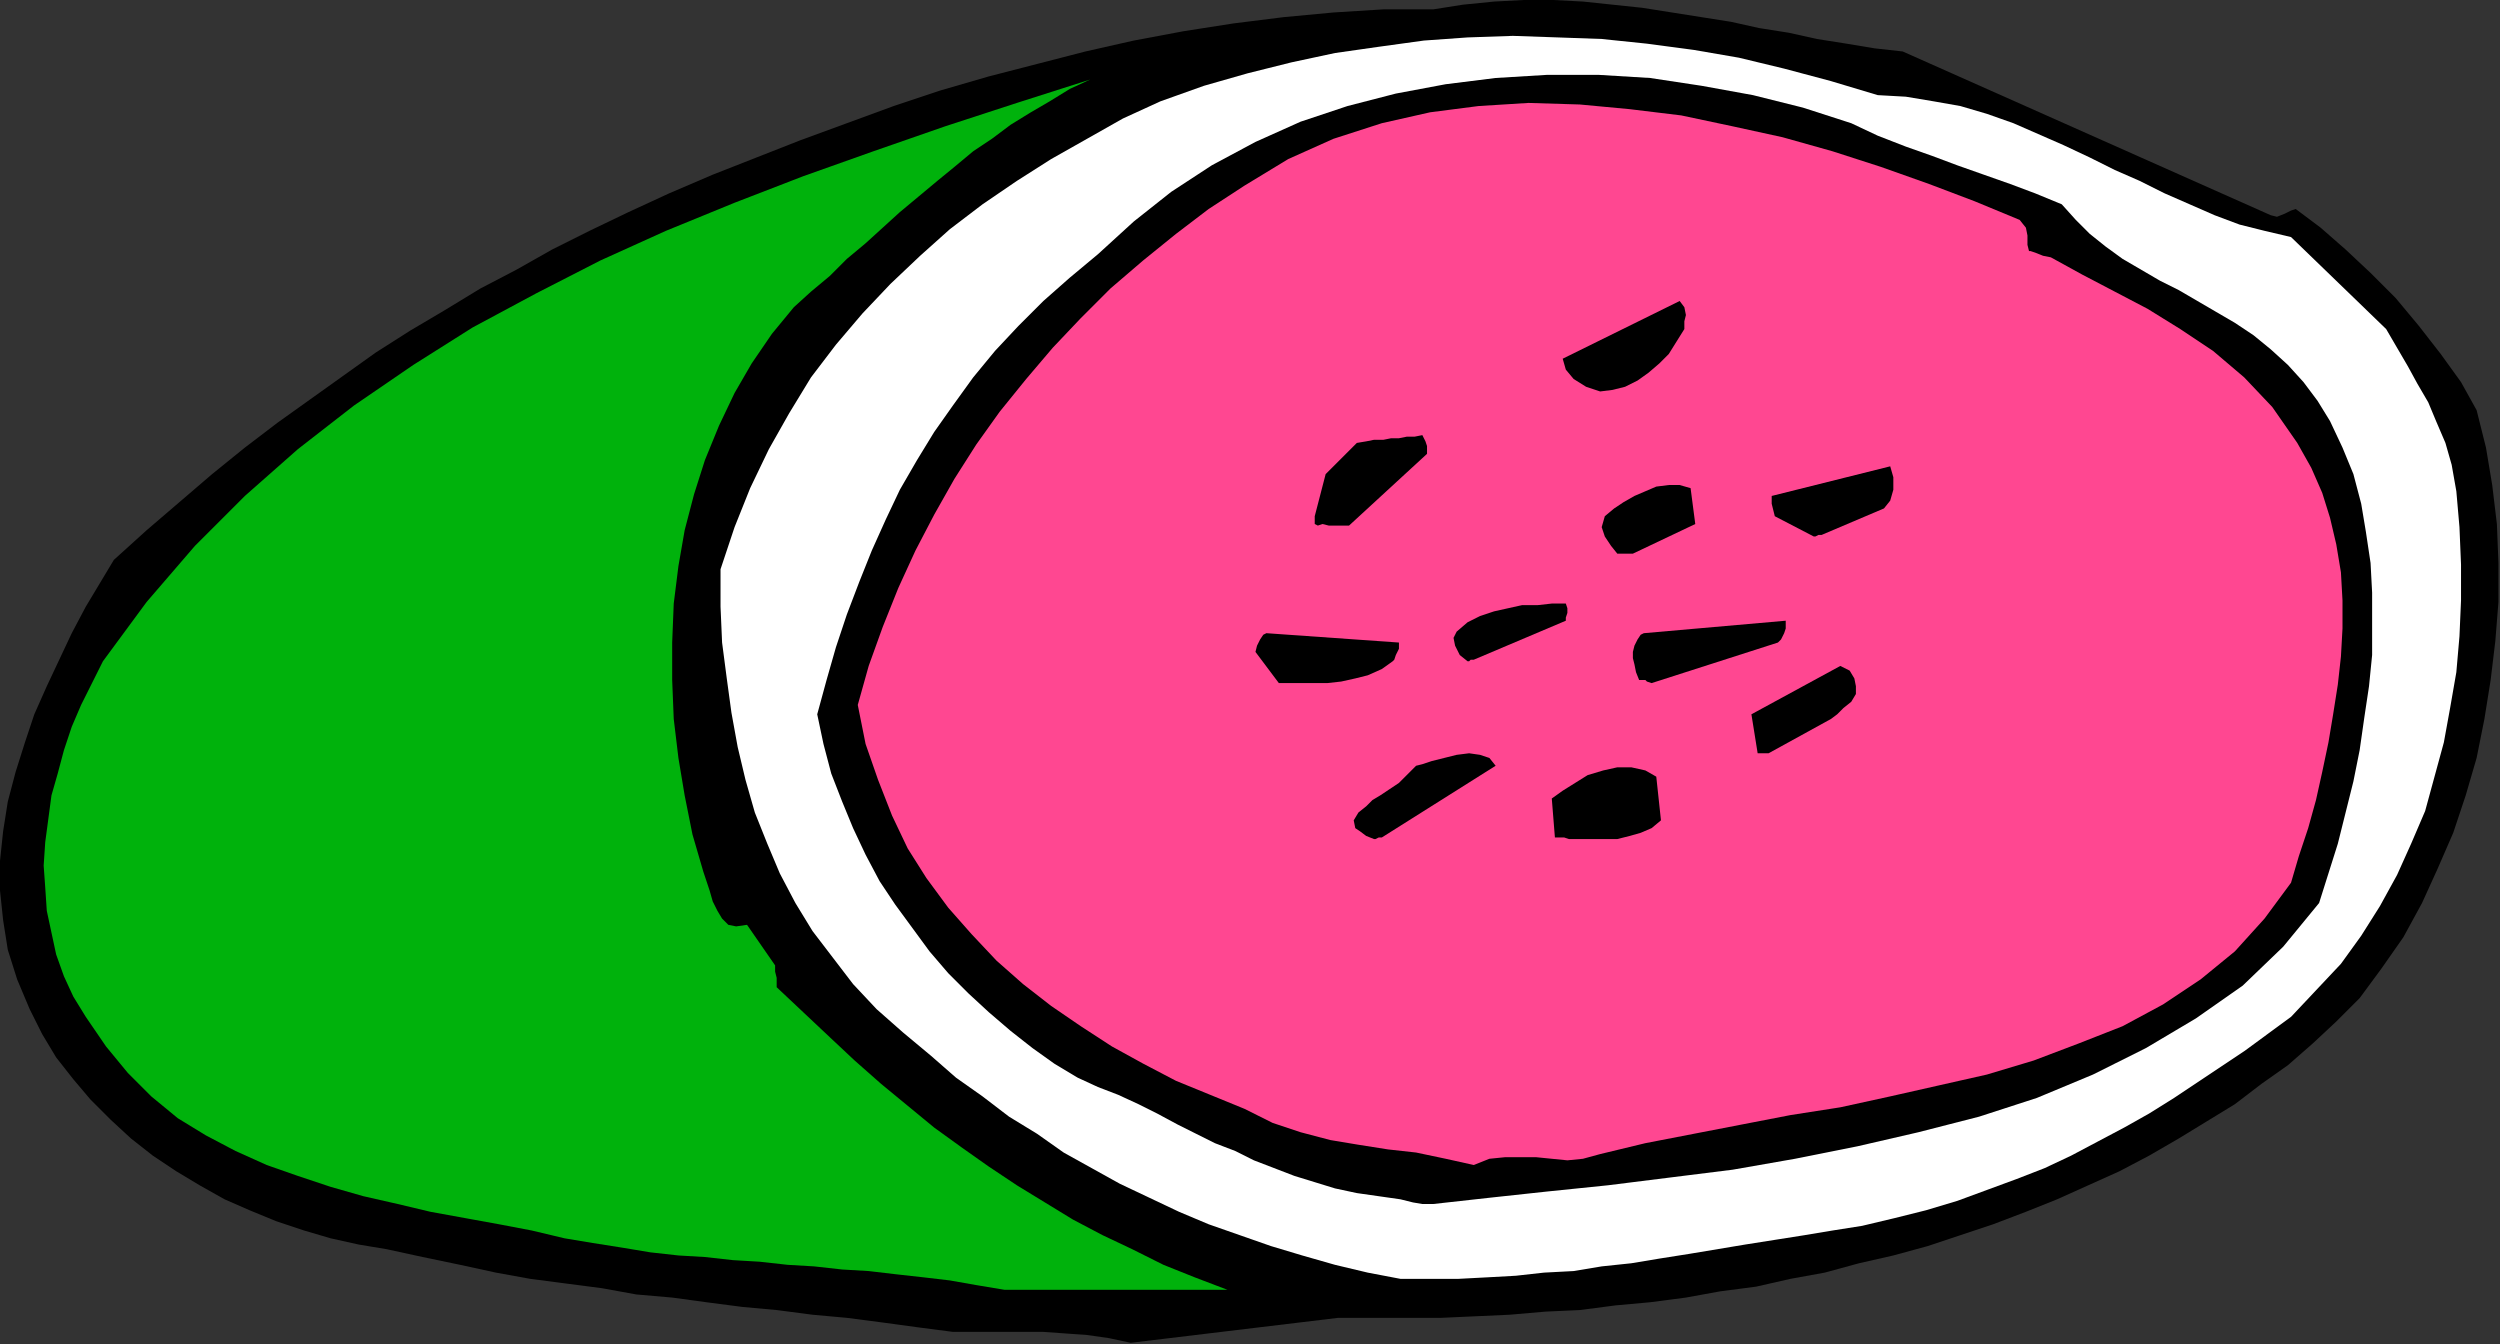
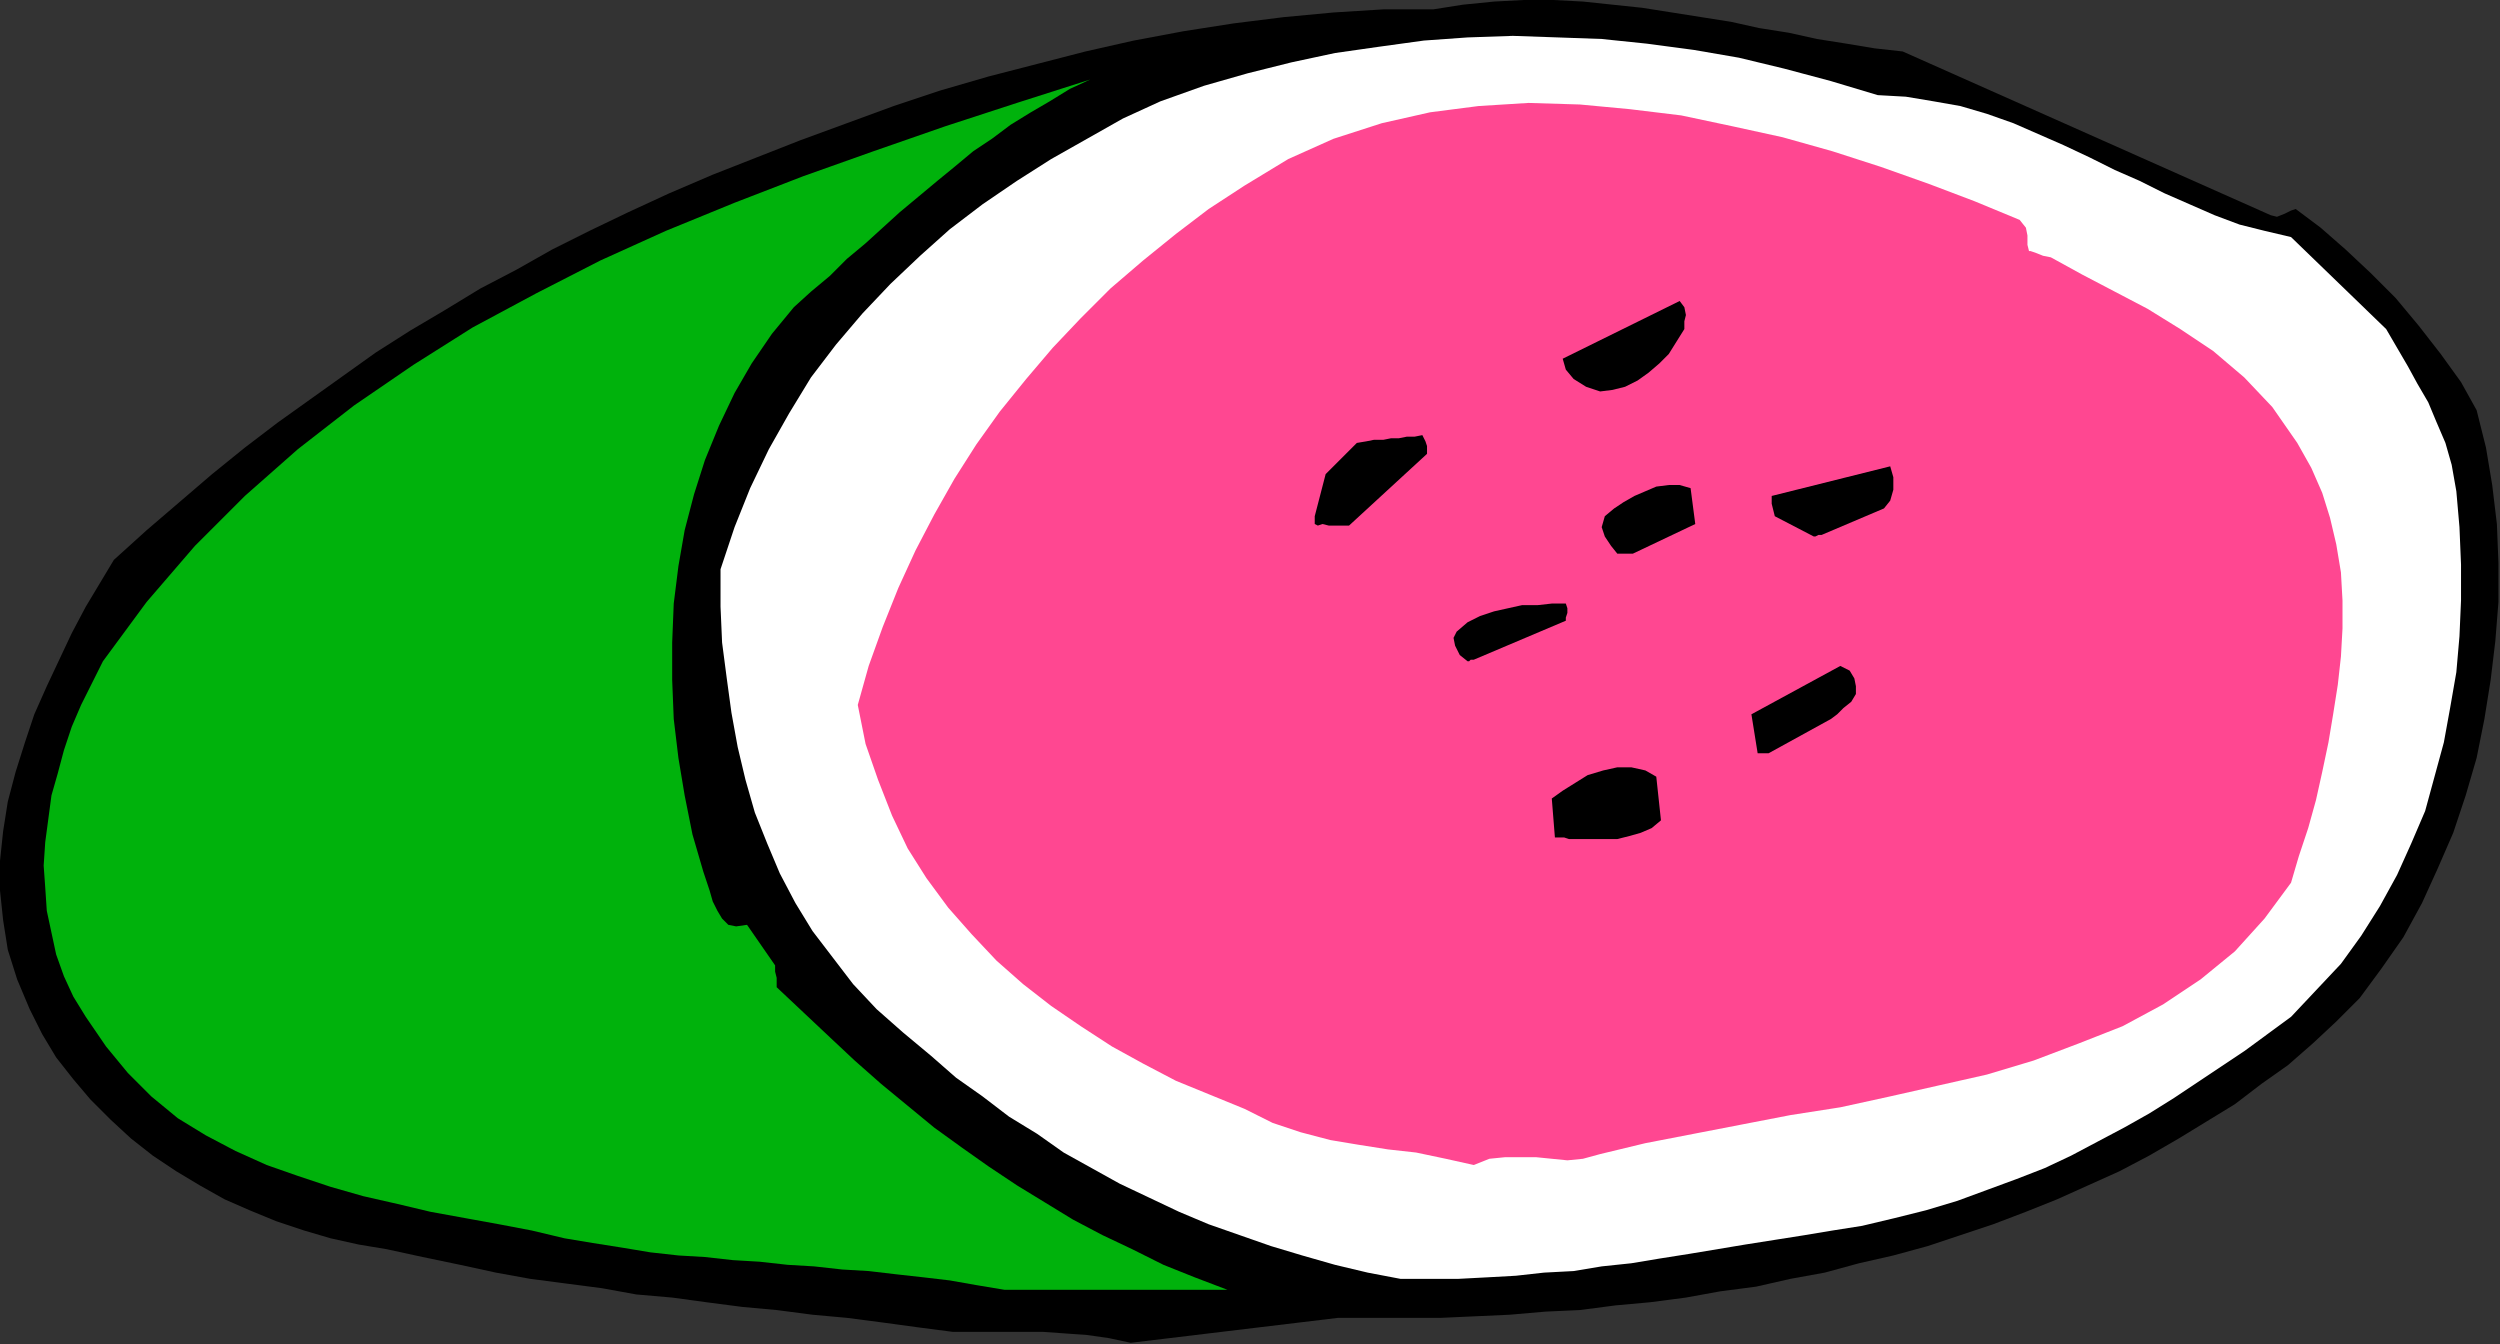
<svg xmlns="http://www.w3.org/2000/svg" xmlns:ns1="http://sodipodi.sourceforge.net/DTD/sodipodi-0.dtd" xmlns:ns2="http://www.inkscape.org/namespaces/inkscape" version="1.0" width="40.716mm" height="21.895mm" id="svg35" ns1:docname="AD001445.WMF">
  <rect width="100%" height="100%" fill="#333333" stroke="none" />
  <ns1:namedview pagecolor="#ffffff" bordercolor="#666666" borderopacity="1" objecttolerance="10" gridtolerance="10" guidetolerance="10" ns2:pageopacity="0" ns2:pageshadow="2" ns2:window-width="640" ns2:window-height="480" id="namedview37" />
  <defs id="defs3">
    <pattern id="WMFhbasepattern" patternUnits="userSpaceOnUse" width="6" height="6" x="0" y="0" />
  </defs>
  <path style="fill:#000000;fill-rule:evenodd;fill-opacity:1;stroke:none;" d="  M 69.6,82.656   L 82.368,81.12   L 84.48,81.12   L 86.592,81.12   L 88.704,81.12   L 90.816,81.024   L 92.928,80.928   L 95.136,80.736   L 97.248,80.64   L 99.456,80.352   L 101.568,80.16   L 103.776,79.872   L 105.888,79.488   L 108.096,79.2   L 110.208,78.72   L 112.32,78.336   L 114.432,77.76   L 116.544,77.28   L 118.656,76.704   L 120.672,76.032   L 122.688,75.36   L 124.704,74.592   L 126.624,73.824   L 128.544,72.96   L 130.464,72.096   L 132.288,71.136   L 134.112,70.08   L 135.84,69.024   L 137.568,67.968   L 139.2,66.72   L 140.832,65.568   L 142.368,64.224   L 143.808,62.88   L 145.248,61.44   L 146.592,59.616   L 147.936,57.696   L 149.088,55.584   L 150.048,53.472   L 151.008,51.264   L 151.776,48.96   L 152.448,46.656   L 152.928,44.256   L 153.312,41.856   L 153.6,39.456   L 153.792,37.056   L 153.792,34.656   L 153.696,32.256   L 153.408,29.856   L 153.024,27.552   L 152.448,25.248   L 151.488,23.52   L 150.24,21.792   L 148.896,20.064   L 147.456,18.336   L 145.92,16.8   L 144.384,15.36   L 142.848,14.016   L 141.312,12.864   L 141.024,12.96   L 140.64,13.152   L 140.16,13.344   L 139.776,13.248   L 117.12,3.168   L 115.392,2.976   L 113.664,2.688   L 111.84,2.4   L 110.112,2.016   L 108.288,1.728   L 106.56,1.344   L 104.736,1.056   L 102.912,0.768   L 101.088,0.48   L 99.264,0.288   L 97.44,0.096   L 95.616,0   L 93.792,0   L 91.968,0.096   L 90.048,0.288   L 88.224,0.576   L 85.152,0.576   L 82.08,0.768   L 79.008,1.056   L 75.936,1.44   L 72.864,1.92   L 69.792,2.496   L 66.816,3.168   L 63.84,3.936   L 60.864,4.704   L 57.888,5.568   L 55.008,6.528   L 52.128,7.584   L 49.248,8.64   L 46.56,9.696   L 43.872,10.752   L 41.184,11.904   L 38.688,13.056   L 36.288,14.208   L 33.984,15.36   L 31.776,16.608   L 29.568,17.76   L 27.36,19.104   L 25.248,20.352   L 23.136,21.696   L 21.12,23.136   L 19.104,24.576   L 17.088,26.016   L 15.072,27.552   L 13.056,29.184   L 11.04,30.912   L 9.024,32.64   L 7.008,34.464   L 6.144,35.904   L 5.28,37.344   L 4.416,38.976   L 3.648,40.608   L 2.88,42.24   L 2.112,43.968   L 1.536,45.696   L 0.96,47.52   L 0.48,49.344   L 0.192,51.168   L 0,52.992   L 0,54.816   L 0.192,56.64   L 0.48,58.464   L 1.056,60.288   L 1.824,62.112   L 2.592,63.648   L 3.456,65.088   L 4.512,66.432   L 5.568,67.68   L 6.816,68.928   L 8.064,70.08   L 9.408,71.136   L 10.848,72.096   L 12.288,72.96   L 13.824,73.824   L 15.36,74.496   L 16.992,75.168   L 18.72,75.744   L 20.352,76.224   L 22.08,76.608   L 23.808,76.896   L 26.016,77.376   L 28.32,77.856   L 30.528,78.336   L 32.64,78.72   L 34.848,79.008   L 37.056,79.296   L 39.168,79.68   L 41.376,79.872   L 43.488,80.16   L 45.696,80.448   L 47.808,80.64   L 50.016,80.928   L 52.128,81.12   L 54.336,81.408   L 56.448,81.696   L 58.656,81.984   L 60.096,81.984   L 61.44,81.984   L 62.88,81.984   L 64.224,81.984   L 65.568,82.08   L 66.912,82.176   L 68.256,82.368   L 69.6,82.656  z " id="path5" />
  <path style="fill:#00b20c;fill-rule:evenodd;fill-opacity:1;stroke:none;" d="  M 61.824,79.392   L 75.552,79.392   L 73.536,78.624   L 71.616,77.856   L 69.696,76.896   L 67.872,76.032   L 66.048,75.072   L 64.32,74.016   L 62.592,72.96   L 60.864,71.808   L 59.232,70.656   L 57.504,69.408   L 55.872,68.064   L 54.24,66.72   L 52.608,65.28   L 51.072,63.84   L 49.44,62.304   L 47.808,60.768   L 47.808,60.48   L 47.808,60.192   L 47.712,59.808   L 47.712,59.424   L 45.984,56.928   L 45.312,57.024   L 44.832,56.928   L 44.448,56.544   L 44.16,56.064   L 43.872,55.488   L 43.68,54.816   L 43.488,54.24   L 43.296,53.664   L 42.624,51.36   L 42.144,48.96   L 41.76,46.656   L 41.472,44.256   L 41.376,41.856   L 41.376,39.552   L 41.472,37.152   L 41.76,34.848   L 42.144,32.64   L 42.72,30.432   L 43.392,28.32   L 44.256,26.208   L 45.216,24.192   L 46.272,22.368   L 47.52,20.544   L 48.864,18.912   L 49.92,17.952   L 51.072,16.992   L 52.128,15.936   L 53.28,14.976   L 54.336,14.016   L 55.392,13.056   L 56.544,12.096   L 57.696,11.136   L 58.752,10.272   L 59.904,9.312   L 61.056,8.544   L 62.208,7.68   L 63.456,6.912   L 64.608,6.24   L 65.856,5.472   L 67.104,4.896   L 62.592,6.336   L 58.176,7.776   L 53.76,9.312   L 49.44,10.848   L 45.216,12.48   L 40.992,14.208   L 36.96,16.032   L 33.024,18.048   L 29.088,20.16   L 25.44,22.464   L 21.792,24.96   L 18.336,27.648   L 15.072,30.528   L 12,33.6   L 9.024,37.056   L 6.336,40.704   L 5.664,42.048   L 4.992,43.392   L 4.416,44.736   L 3.936,46.176   L 3.552,47.616   L 3.168,48.96   L 2.976,50.4   L 2.784,51.84   L 2.688,53.28   L 2.784,54.624   L 2.88,56.064   L 3.168,57.408   L 3.456,58.752   L 3.936,60.096   L 4.512,61.344   L 5.28,62.592   L 6.528,64.416   L 7.872,66.048   L 9.312,67.488   L 10.944,68.832   L 12.672,69.888   L 14.496,70.848   L 16.416,71.712   L 18.336,72.384   L 20.352,73.056   L 22.368,73.632   L 24.48,74.112   L 26.496,74.592   L 28.608,74.976   L 30.72,75.36   L 32.736,75.744   L 34.752,76.224   L 36.48,76.512   L 38.304,76.8   L 40.032,77.088   L 41.76,77.28   L 43.392,77.376   L 45.12,77.568   L 46.752,77.664   L 48.48,77.856   L 50.112,77.952   L 51.84,78.144   L 53.472,78.24   L 55.104,78.432   L 56.832,78.624   L 58.464,78.816   L 60.096,79.104   L 61.824,79.392  z " id="path7" />
  <path style="fill:#ffffff;fill-rule:evenodd;fill-opacity:1;stroke:none;" d="  M 86.208,78.72   L 88.032,78.72   L 89.76,78.72   L 91.584,78.624   L 93.312,78.528   L 95.04,78.336   L 96.864,78.24   L 98.592,77.952   L 100.416,77.76   L 102.144,77.472   L 103.968,77.184   L 105.696,76.896   L 107.424,76.608   L 109.248,76.32   L 111.072,76.032   L 112.8,75.744   L 114.624,75.456   L 116.64,74.976   L 118.56,74.496   L 120.48,73.92   L 122.304,73.248   L 124.128,72.576   L 125.856,71.904   L 127.488,71.136   L 129.12,70.272   L 130.752,69.408   L 132.288,68.544   L 133.824,67.584   L 135.264,66.624   L 136.704,65.664   L 138.144,64.704   L 139.584,63.648   L 141.024,62.592   L 142.56,60.96   L 144.096,59.328   L 145.344,57.6   L 146.496,55.776   L 147.552,53.856   L 148.416,51.936   L 149.28,49.92   L 149.856,47.808   L 150.432,45.696   L 150.816,43.584   L 151.2,41.376   L 151.392,39.168   L 151.488,36.96   L 151.488,34.752   L 151.392,32.448   L 151.2,30.24   L 150.912,28.608   L 150.528,27.264   L 149.952,25.92   L 149.472,24.768   L 148.8,23.616   L 148.224,22.56   L 147.552,21.408   L 146.88,20.256   L 141.024,14.592   L 139.392,14.208   L 137.856,13.824   L 136.32,13.248   L 134.784,12.576   L 133.248,11.904   L 131.712,11.136   L 130.176,10.464   L 128.64,9.696   L 127.008,8.928   L 125.472,8.256   L 123.936,7.584   L 122.304,7.008   L 120.672,6.528   L 119.04,6.24   L 117.312,5.952   L 115.584,5.856   L 112.704,4.992   L 109.824,4.224   L 107.04,3.552   L 104.256,3.072   L 101.376,2.688   L 98.592,2.4   L 95.904,2.304   L 93.12,2.208   L 90.336,2.304   L 87.648,2.496   L 84.864,2.88   L 82.176,3.264   L 79.488,3.84   L 76.8,4.512   L 74.112,5.28   L 71.424,6.24   L 69.12,7.296   L 66.912,8.544   L 64.704,9.792   L 62.592,11.136   L 60.48,12.576   L 58.464,14.112   L 56.64,15.744   L 54.816,17.472   L 53.088,19.296   L 51.456,21.216   L 49.92,23.232   L 48.576,25.44   L 47.328,27.648   L 46.176,30.048   L 45.216,32.448   L 44.352,35.04   L 44.352,37.344   L 44.448,39.552   L 44.736,41.76   L 45.024,43.872   L 45.408,45.984   L 45.888,48   L 46.464,50.016   L 47.232,51.936   L 48,53.76   L 48.96,55.584   L 50.016,57.312   L 51.264,58.944   L 52.512,60.576   L 53.952,62.112   L 55.584,63.552   L 57.312,64.992   L 58.848,66.336   L 60.48,67.488   L 62.112,68.736   L 63.84,69.792   L 65.472,70.944   L 67.2,71.904   L 68.928,72.864   L 70.752,73.728   L 72.576,74.592   L 74.4,75.36   L 76.32,76.032   L 78.24,76.704   L 80.16,77.28   L 82.176,77.856   L 84.192,78.336   L 86.208,78.72  z " id="path9" />
-   <path style="fill:#000000;fill-rule:evenodd;fill-opacity:1;stroke:none;" d="  M 88.224,74.112   L 91.68,73.728   L 95.232,73.344   L 98.976,72.96   L 102.816,72.48   L 106.656,72   L 110.496,71.328   L 114.336,70.56   L 118.08,69.696   L 121.824,68.736   L 125.376,67.584   L 128.832,66.144   L 132.096,64.512   L 135.168,62.688   L 138.048,60.672   L 140.544,58.272   L 142.752,55.584   L 143.328,53.76   L 143.904,51.936   L 144.384,50.016   L 144.864,48.096   L 145.248,46.176   L 145.536,44.16   L 145.824,42.24   L 146.016,40.32   L 146.016,38.4   L 146.016,36.48   L 145.92,34.656   L 145.632,32.736   L 145.344,31.008   L 144.864,29.184   L 144.192,27.552   L 143.424,25.92   L 142.656,24.672   L 141.792,23.52   L 140.832,22.464   L 139.776,21.504   L 138.72,20.64   L 137.568,19.872   L 136.416,19.2   L 135.264,18.528   L 134.112,17.856   L 132.96,17.28   L 131.808,16.608   L 130.656,15.936   L 129.6,15.168   L 128.64,14.4   L 127.776,13.536   L 126.912,12.576   L 125.28,11.904   L 123.744,11.328   L 122.112,10.752   L 120.48,10.176   L 118.944,9.6   L 117.312,9.024   L 115.584,8.352   L 113.952,7.584   L 110.976,6.624   L 107.904,5.856   L 104.736,5.28   L 101.568,4.8   L 98.4,4.608   L 95.232,4.608   L 92.064,4.8   L 88.992,5.184   L 85.92,5.76   L 82.944,6.528   L 80.064,7.488   L 77.28,8.736   L 74.592,10.176   L 72.096,11.808   L 69.792,13.632   L 67.584,15.648   L 65.856,17.088   L 64.224,18.528   L 62.688,20.064   L 61.248,21.6   L 59.904,23.232   L 58.656,24.96   L 57.504,26.592   L 56.448,28.32   L 55.392,30.144   L 54.528,31.968   L 53.664,33.888   L 52.896,35.808   L 52.128,37.824   L 51.456,39.84   L 50.88,41.856   L 50.304,43.968   L 50.688,45.792   L 51.168,47.616   L 51.84,49.344   L 52.512,50.976   L 53.28,52.608   L 54.144,54.24   L 55.104,55.68   L 56.16,57.12   L 57.216,58.56   L 58.368,59.904   L 59.616,61.152   L 60.864,62.304   L 62.208,63.456   L 63.552,64.512   L 64.896,65.472   L 66.336,66.336   L 67.584,66.912   L 68.832,67.392   L 70.08,67.968   L 71.232,68.544   L 72.48,69.216   L 73.632,69.792   L 74.784,70.368   L 76.032,70.848   L 77.184,71.424   L 78.432,71.904   L 79.68,72.384   L 80.928,72.768   L 82.176,73.152   L 83.52,73.44   L 84.864,73.632   L 86.208,73.824   L 86.976,74.016   L 87.552,74.112   L 87.936,74.112   L 88.224,74.112  z " id="path11" />
  <path style="fill:#ff4791;fill-rule:evenodd;fill-opacity:1;stroke:none;" d="  M 90.72,71.712   L 91.68,71.328   L 92.64,71.232   L 93.6,71.232   L 94.56,71.232   L 95.52,71.328   L 96.48,71.424   L 97.44,71.328   L 98.496,71.04   L 101.28,70.368   L 104.256,69.792   L 107.232,69.216   L 110.208,68.64   L 113.28,68.16   L 116.352,67.488   L 119.328,66.816   L 122.304,66.144   L 125.184,65.28   L 127.968,64.224   L 130.656,63.168   L 133.152,61.824   L 135.456,60.288   L 137.568,58.56   L 139.392,56.544   L 141.024,54.336   L 141.504,52.704   L 142.08,50.976   L 142.56,49.248   L 142.944,47.52   L 143.328,45.696   L 143.616,43.968   L 143.904,42.144   L 144.096,40.416   L 144.192,38.688   L 144.192,36.96   L 144.096,35.232   L 143.808,33.504   L 143.424,31.872   L 142.944,30.336   L 142.272,28.8   L 141.408,27.264   L 139.872,25.056   L 138.144,23.232   L 136.224,21.6   L 134.208,20.256   L 132.192,19.008   L 130.176,17.952   L 128.16,16.896   L 126.24,15.84   L 125.76,15.744   L 125.28,15.552   L 124.992,15.456   L 124.896,15.456   L 124.8,15.072   L 124.8,14.496   L 124.704,14.016   L 124.32,13.536   L 121.536,12.384   L 118.752,11.328   L 115.776,10.272   L 112.8,9.312   L 109.728,8.448   L 106.656,7.776   L 103.488,7.104   L 100.32,6.72   L 97.248,6.432   L 94.08,6.336   L 91.008,6.528   L 88.032,6.912   L 85.056,7.584   L 82.08,8.544   L 79.296,9.792   L 76.608,11.424   L 74.4,12.864   L 72.384,14.4   L 70.368,16.032   L 68.352,17.76   L 66.528,19.584   L 64.8,21.408   L 63.168,23.328   L 61.536,25.344   L 60.096,27.36   L 58.752,29.472   L 57.504,31.68   L 56.352,33.888   L 55.296,36.192   L 54.336,38.592   L 53.472,40.992   L 52.8,43.392   L 53.28,45.792   L 54.048,48   L 54.912,50.208   L 55.872,52.224   L 57.024,54.048   L 58.368,55.872   L 59.808,57.504   L 61.344,59.136   L 62.976,60.576   L 64.704,61.92   L 66.528,63.168   L 68.448,64.416   L 70.368,65.472   L 72.384,66.528   L 74.496,67.392   L 76.608,68.256   L 78.336,69.12   L 80.064,69.696   L 81.888,70.176   L 83.616,70.464   L 85.44,70.752   L 87.168,70.944   L 88.992,71.328   L 90.72,71.712  z " id="path13" />
-   <path style="fill:#000000;fill-rule:evenodd;fill-opacity:1;stroke:none;" d="  M 85.056,51.552   L 92.064,47.136   L 91.68,46.656   L 91.104,46.464   L 90.432,46.368   L 89.664,46.464   L 88.896,46.656   L 88.128,46.848   L 87.552,47.04   L 87.168,47.136   L 86.592,47.712   L 86.112,48.192   L 85.536,48.576   L 84.96,48.96   L 84.48,49.248   L 84.096,49.632   L 83.616,50.016   L 83.328,50.496   L 83.424,50.976   L 83.712,51.168   L 84.096,51.456   L 84.576,51.648   L 84.672,51.648   L 84.864,51.552   L 84.96,51.552   L 85.056,51.552  z " id="path15" />
  <path style="fill:#000000;fill-rule:evenodd;fill-opacity:1;stroke:none;" d="  M 96.576,51.648   L 97.248,51.648   L 98.016,51.648   L 98.784,51.648   L 99.552,51.648   L 100.32,51.456   L 100.992,51.264   L 101.664,50.976   L 102.24,50.496   L 101.952,47.808   L 101.28,47.424   L 100.416,47.232   L 99.552,47.232   L 98.688,47.424   L 97.728,47.712   L 96.96,48.192   L 96.192,48.672   L 95.52,49.152   L 95.712,51.552   L 95.904,51.552   L 96.096,51.552   L 96.288,51.552   L 96.576,51.648  z " id="path17" />
  <path style="fill:#000000;fill-rule:evenodd;fill-opacity:1;stroke:none;" d="  M 108.864,46.368   L 112.704,44.256   L 113.088,43.968   L 113.472,43.584   L 113.952,43.2   L 114.24,42.72   L 114.24,42.24   L 114.144,41.76   L 113.856,41.28   L 113.28,40.992   L 107.808,43.968   L 108.192,46.368   L 108.288,46.368   L 108.576,46.368   L 108.768,46.368   L 108.864,46.368  z " id="path19" />
-   <path style="fill:#000000;fill-rule:evenodd;fill-opacity:1;stroke:none;" d="  M 79.104,42.048   L 79.968,42.048   L 80.832,42.048   L 81.696,42.048   L 82.56,41.952   L 83.424,41.76   L 84.192,41.568   L 85.056,41.184   L 85.728,40.704   L 85.824,40.608   L 85.92,40.32   L 86.112,39.936   L 86.112,39.552   L 77.952,38.976   L 77.76,39.072   L 77.568,39.36   L 77.376,39.744   L 77.28,40.128   L 78.72,42.048   L 78.816,42.048   L 78.912,42.048   L 79.008,42.048   L 79.104,42.048  z " id="path21" />
-   <path style="fill:#000000;fill-rule:evenodd;fill-opacity:1;stroke:none;" d="  M 101.664,42.048   L 109.44,39.552   L 109.632,39.36   L 109.824,38.976   L 109.92,38.688   L 109.92,38.208   L 101.184,38.976   L 100.992,39.072   L 100.8,39.36   L 100.608,39.744   L 100.512,40.128   L 100.512,40.512   L 100.608,40.896   L 100.704,41.376   L 100.896,41.856   L 101.088,41.856   L 101.28,41.856   L 101.376,41.952   L 101.664,42.048  z " id="path23" />
-   <path style="fill:#000000;fill-rule:evenodd;fill-opacity:1;stroke:none;" d="  M 90.72,40.608   L 96.384,38.208   L 96.384,38.016   L 96.48,37.728   L 96.48,37.44   L 96.384,37.152   L 95.52,37.152   L 94.656,37.248   L 93.696,37.248   L 92.832,37.44   L 91.968,37.632   L 91.104,37.92   L 90.336,38.304   L 89.664,38.88   L 89.472,39.264   L 89.568,39.744   L 89.856,40.32   L 90.336,40.704   L 90.432,40.704   L 90.528,40.608   L 90.624,40.608   L 90.72,40.608  z " id="path25" />
+   <path style="fill:#000000;fill-rule:evenodd;fill-opacity:1;stroke:none;" d="  M 90.72,40.608   L 96.384,38.208   L 96.384,38.016   L 96.48,37.728   L 96.48,37.44   L 96.384,37.152   L 95.52,37.152   L 94.656,37.248   L 93.696,37.248   L 92.832,37.44   L 91.968,37.632   L 91.104,37.92   L 90.336,38.304   L 89.664,38.88   L 89.472,39.264   L 89.568,39.744   L 89.856,40.32   L 90.336,40.704   L 90.432,40.704   L 90.528,40.608   L 90.624,40.608   z " id="path25" />
  <path style="fill:#000000;fill-rule:evenodd;fill-opacity:1;stroke:none;" d="  M 100.512,34.08   L 104.352,32.256   L 104.064,30.048   L 103.392,29.856   L 102.72,29.856   L 101.952,29.952   L 101.28,30.24   L 100.608,30.528   L 99.936,30.912   L 99.36,31.296   L 98.784,31.776   L 98.592,32.448   L 98.784,33.024   L 99.168,33.6   L 99.552,34.08   L 99.744,34.08   L 100.032,34.08   L 100.224,34.08   L 100.512,34.08  z " id="path27" />
  <path style="fill:#000000;fill-rule:evenodd;fill-opacity:1;stroke:none;" d="  M 112.128,32.928   L 115.968,31.296   L 116.352,30.816   L 116.544,30.144   L 116.544,29.376   L 116.352,28.704   L 109.056,30.528   L 109.056,30.72   L 109.056,31.008   L 109.152,31.392   L 109.248,31.776   L 111.648,33.024   L 111.744,33.024   L 111.936,32.928   L 112.032,32.928   L 112.128,32.928  z " id="path29" />
  <path style="fill:#000000;fill-rule:evenodd;fill-opacity:1;stroke:none;" d="  M 81.792,32.352   L 81.984,32.352   L 82.368,32.352   L 82.752,32.352   L 83.04,32.352   L 87.84,27.936   L 87.84,27.744   L 87.84,27.456   L 87.744,27.168   L 87.552,26.784   L 87.072,26.88   L 86.592,26.88   L 86.112,26.976   L 85.632,26.976   L 85.152,27.072   L 84.576,27.072   L 84.096,27.168   L 83.52,27.264   L 81.6,29.184   L 80.928,31.776   L 80.928,32.256   L 81.12,32.352   L 81.408,32.256   L 81.792,32.352  z " id="path31" />
  <path style="fill:#000000;fill-rule:evenodd;fill-opacity:1;stroke:none;" d="  M 98.496,24.096   L 99.264,24   L 100.032,23.808   L 100.8,23.424   L 101.472,22.944   L 102.144,22.368   L 102.72,21.792   L 103.2,21.024   L 103.68,20.256   L 103.68,19.776   L 103.776,19.392   L 103.68,18.912   L 103.392,18.528   L 96.192,22.08   L 96.384,22.752   L 96.864,23.328   L 97.632,23.808   L 98.496,24.096  z " id="path33" />
</svg>